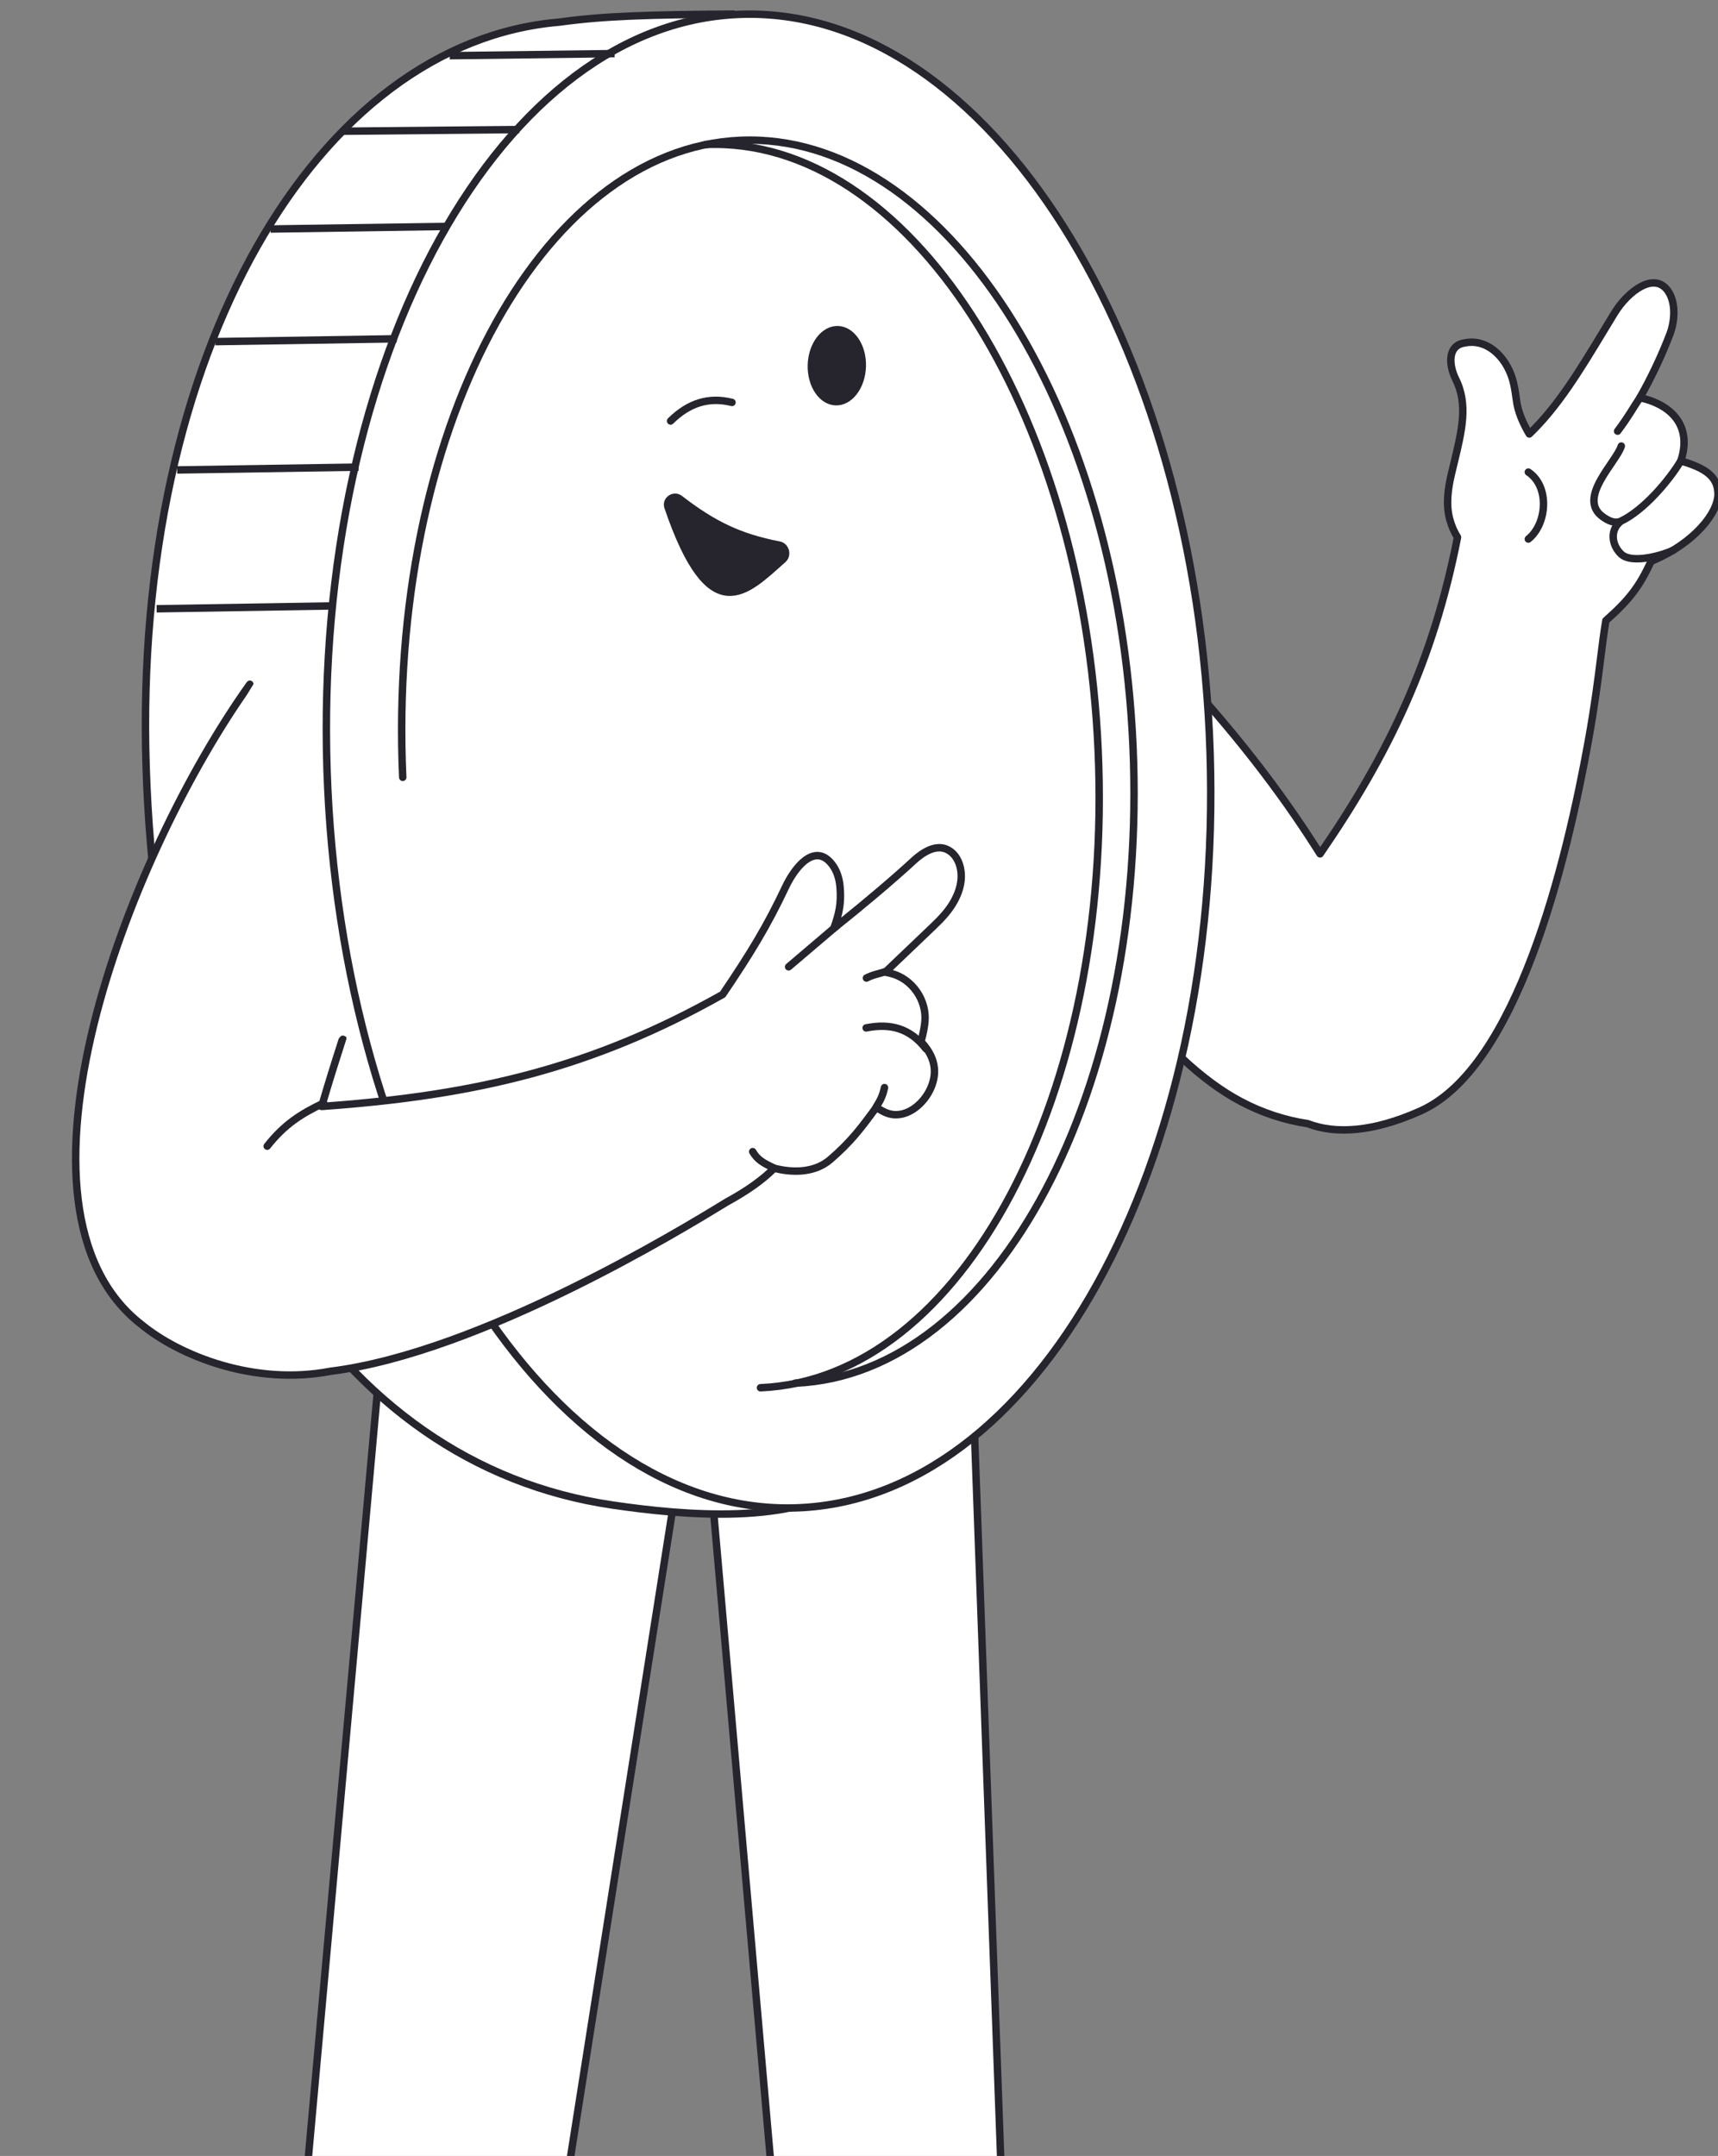
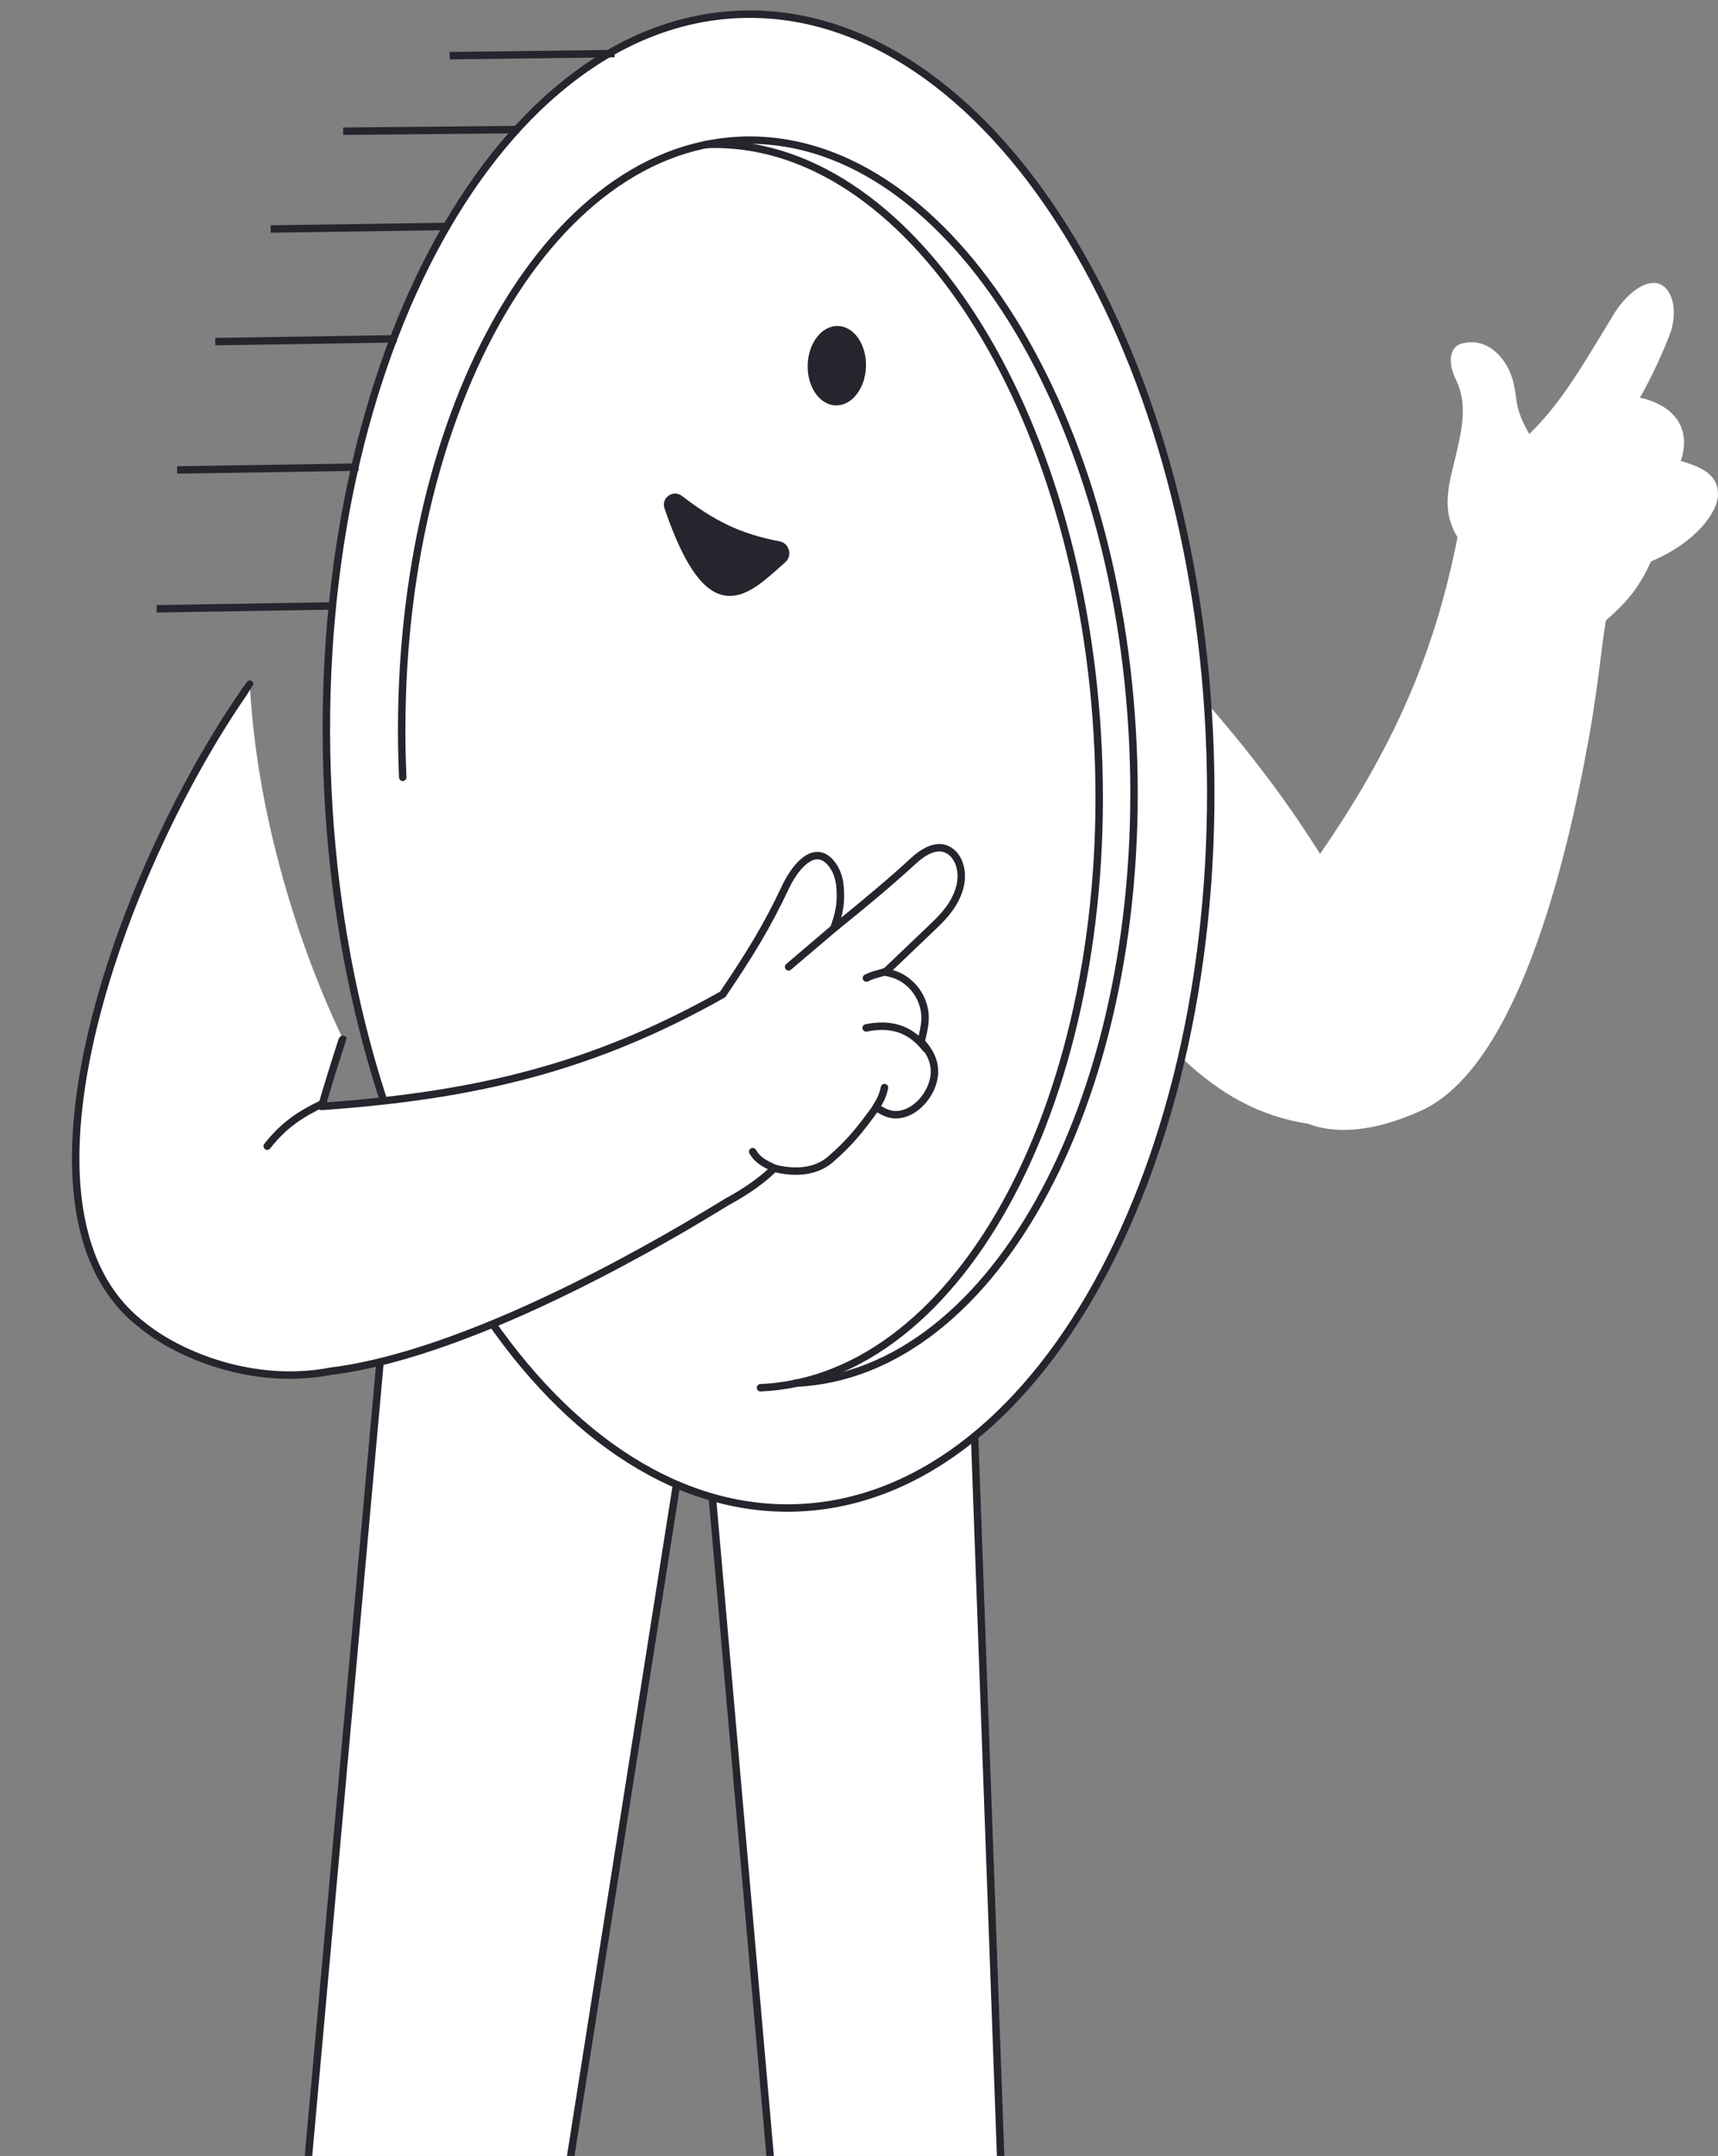
<svg xmlns="http://www.w3.org/2000/svg" width="228" height="286" viewBox="0 0 228 286" fill="none">
  <rect x="0" y="0" width="228" height="286" fill="#808080" stroke="none" />
  <g clip-path="url(#clip0_12936_56508)">
    <path d="M162.53 343.595C162.531 353.868 107.017 349.01 107.017 340.819L91.001 158.33L128.802 175.639L133.927 317.355C133.939 317.705 134.119 318.012 134.425 318.182C138.161 320.251 162.53 334.109 162.53 343.595Z" fill="white" stroke="#26252D" stroke-width="0.987" stroke-linejoin="round" />
    <path d="M23.052 355.391C32.206 364.545 52.404 350.964 64.617 344.083C65.967 343.323 66.911 342 67.152 340.47L93.138 175.665L51.241 171.759L37.624 322.776C37.624 322.776 13.337 345.675 23.052 355.391Z" fill="white" stroke="#26252D" stroke-width="0.987" stroke-linejoin="round" />
    <path fill-rule="evenodd" clip-rule="evenodd" d="M192.402 68.899C192.645 69.79 192.989 70.573 193.431 71.271C190.226 87.574 184.389 99.913 175.189 113.272C171.138 106.831 165.426 98.816 156.084 88.711C153.11 84.549 149.56 82.44 146.252 80.475C141.41 77.598 137.087 75.03 135.855 66.785C122.252 87.262 143.738 135.029 164.664 146.116C167.525 147.632 170.533 148.606 173.541 149.055C177.228 150.477 182.231 150.193 188.532 147.367C201.322 141.632 207.874 114.482 210.816 98.157C211.637 93.599 212.068 90.162 212.427 87.302V87.302L212.427 87.302C212.659 85.447 212.862 83.836 213.12 82.32C216.329 79.495 217.608 77.71 219.116 74.468C225.038 72 228 67.929 228 65.585C228 63.242 226.38 62.106 223.065 61.144C224.545 56.702 222.077 53.74 217.636 52.753C219.112 50.169 220.589 47.032 221.623 44.302C222.258 42.625 222.414 40.293 221.472 38.766C219.678 35.856 216.046 38.617 214.262 41.534C213.774 42.332 213.297 43.12 212.827 43.896L212.827 43.896C209.612 49.208 206.75 53.935 202.955 57.571C202.113 56.128 201.432 54.636 201.236 52.992C201.144 52.228 201.023 51.508 200.862 50.807C200.172 47.795 197.747 45.022 194.685 45.438C194.51 45.462 194.338 45.492 194.167 45.529C192.127 45.97 192.259 48.428 193.189 50.296C194.856 53.644 194.019 57.096 192.974 61.403L192.974 61.404L192.974 61.404C192.859 61.876 192.742 62.359 192.626 62.853C192.157 64.842 191.864 66.927 192.402 68.899Z" fill="white" />
-     <path d="M193.431 71.271L193.915 71.366C193.939 71.242 193.915 71.114 193.848 71.007L193.431 71.271ZM192.402 68.899L191.926 69.029V69.029L192.402 68.899ZM175.189 113.272L174.771 113.534C174.86 113.675 175.013 113.761 175.179 113.765C175.345 113.768 175.501 113.688 175.595 113.551L175.189 113.272ZM156.084 88.711L155.683 88.998C155.695 89.015 155.708 89.031 155.722 89.046L156.084 88.711ZM146.252 80.475L146 80.899L146.252 80.475ZM135.855 66.785L136.343 66.712C136.313 66.51 136.162 66.347 135.962 66.303C135.763 66.259 135.557 66.342 135.444 66.512L135.855 66.785ZM164.664 146.116L164.433 146.552L164.664 146.116ZM173.541 149.055L173.719 148.595C173.685 148.582 173.65 148.572 173.614 148.567L173.541 149.055ZM188.532 147.367L188.33 146.917L188.532 147.367ZM210.816 98.157L211.301 98.244L210.816 98.157ZM212.427 87.302L212.916 87.364C212.919 87.344 212.92 87.323 212.92 87.302H212.427ZM212.427 87.302L211.937 87.245C211.934 87.264 211.933 87.283 211.933 87.302H212.427ZM212.427 87.302L211.937 87.241L211.937 87.244L212.427 87.302ZM213.12 82.32L212.794 81.949C212.709 82.024 212.652 82.125 212.633 82.237L213.12 82.32ZM219.116 74.468L218.926 74.012C218.813 74.06 218.721 74.148 218.669 74.26L219.116 74.468ZM223.065 61.144L222.597 60.988C222.554 61.115 222.566 61.254 222.628 61.373C222.69 61.492 222.798 61.58 222.927 61.618L223.065 61.144ZM217.636 52.753L217.207 52.508C217.129 52.644 217.121 52.809 217.184 52.953C217.248 53.096 217.375 53.201 217.529 53.235L217.636 52.753ZM221.623 44.302L222.084 44.477V44.477L221.623 44.302ZM221.472 38.766L221.892 38.507L221.892 38.507L221.472 38.766ZM214.262 41.534L214.683 41.791V41.791L214.262 41.534ZM212.827 43.896L213.245 44.159L213.25 44.151L212.827 43.896ZM212.827 43.896L212.41 43.633L212.405 43.64L212.827 43.896ZM202.955 57.571L202.529 57.819C202.605 57.95 202.737 58.038 202.887 58.059C203.036 58.08 203.187 58.032 203.297 57.927L202.955 57.571ZM201.236 52.992L201.726 52.933V52.933L201.236 52.992ZM200.862 50.807L201.343 50.697V50.697L200.862 50.807ZM194.685 45.438L194.751 45.927V45.927L194.685 45.438ZM194.167 45.529L194.271 46.012V46.012L194.167 45.529ZM193.189 50.296L193.631 50.076L193.189 50.296ZM192.974 61.403L193.453 61.52L193.454 61.519L192.974 61.403ZM192.974 61.404L192.495 61.286L192.494 61.287L192.974 61.404ZM192.974 61.404L192.494 61.287L192.494 61.288L192.974 61.404ZM192.626 62.853L192.145 62.74L192.626 62.853ZM193.848 71.007C193.434 70.353 193.109 69.616 192.878 68.769L191.926 69.029C192.181 69.965 192.544 70.793 193.014 71.535L193.848 71.007ZM175.595 113.551C184.827 100.148 190.695 87.748 193.915 71.366L192.946 71.176C189.757 87.401 183.952 99.678 174.783 112.992L175.595 113.551ZM155.722 89.046C165.042 99.128 170.736 107.118 174.771 113.534L175.607 113.009C171.541 106.545 165.81 98.505 156.447 88.376L155.722 89.046ZM146 80.899C149.308 82.864 152.775 84.929 155.683 88.998L156.486 88.424C153.446 84.17 149.811 82.015 146.504 80.05L146 80.899ZM135.367 66.858C135.996 71.065 137.421 73.861 139.334 75.974C141.232 78.07 143.589 79.467 146 80.899L146.504 80.05C144.072 78.605 141.847 77.279 140.066 75.311C138.299 73.36 136.947 70.75 136.343 66.712L135.367 66.858ZM164.895 145.68C159.752 142.955 154.538 137.953 149.817 131.628C145.101 125.308 140.899 117.696 137.77 109.79C134.641 101.883 132.593 93.698 132.168 86.232C131.743 78.76 132.946 72.055 136.266 67.058L135.444 66.512C131.963 71.753 130.751 78.698 131.182 86.288C131.615 93.884 133.695 102.174 136.852 110.153C140.011 118.134 144.254 125.823 149.026 132.218C153.794 138.607 159.112 143.733 164.433 146.552L164.895 145.68ZM173.614 148.567C170.662 148.127 167.707 147.17 164.895 145.68L164.433 146.552C167.343 148.094 170.405 149.086 173.468 149.543L173.614 148.567ZM188.33 146.917C182.098 149.711 177.239 149.952 173.719 148.595L173.363 149.515C177.216 151.002 182.363 150.674 188.734 147.817L188.33 146.917ZM210.33 98.069C208.861 106.221 206.494 117.056 202.905 126.559C201.111 131.31 199.017 135.713 196.588 139.276C194.157 142.843 191.412 145.535 188.33 146.917L188.734 147.817C192.047 146.332 194.918 143.479 197.404 139.832C199.892 136.182 202.019 131.701 203.829 126.907C207.449 117.321 209.829 106.417 211.301 98.244L210.33 98.069ZM211.937 87.241C211.579 90.099 211.149 93.525 210.33 98.069L211.301 98.244C212.125 93.673 212.558 90.225 212.916 87.364L211.937 87.241ZM211.933 87.302V87.302H212.92V87.302H211.933ZM211.937 87.244L211.937 87.245L212.917 87.36L212.917 87.36L211.937 87.244ZM212.633 82.237C212.373 83.766 212.169 85.389 211.937 87.241L212.917 87.364C213.149 85.506 213.35 83.906 213.606 82.403L212.633 82.237ZM218.669 74.26C217.19 77.437 215.954 79.167 212.794 81.949L213.446 82.69C216.704 79.822 218.025 77.983 219.564 74.676L218.669 74.26ZM227.507 65.585C227.507 66.579 226.859 68.067 225.415 69.647C223.987 71.209 221.827 72.804 218.926 74.012L219.306 74.923C222.328 73.664 224.61 71.99 226.143 70.313C227.66 68.654 228.494 66.935 228.494 65.585H227.507ZM222.927 61.618C224.571 62.095 225.72 62.596 226.456 63.222C227.16 63.822 227.507 64.552 227.507 65.585H228.494C228.494 64.275 228.03 63.266 227.096 62.471C226.193 61.703 224.874 61.155 223.203 60.67L222.927 61.618ZM217.529 53.235C219.675 53.712 221.273 54.651 222.166 55.935C223.047 57.201 223.298 58.884 222.597 60.988L223.533 61.3C224.312 58.962 224.069 56.943 222.976 55.371C221.895 53.817 220.038 52.781 217.743 52.271L217.529 53.235ZM221.161 44.127C220.137 46.833 218.671 49.946 217.207 52.508L218.064 52.998C219.554 50.391 221.041 47.231 222.084 44.477L221.161 44.127ZM221.052 39.025C221.46 39.686 221.646 40.552 221.645 41.477C221.645 42.399 221.458 43.343 221.161 44.127L222.084 44.477C222.422 43.584 222.631 42.523 222.632 41.478C222.633 40.436 222.426 39.373 221.892 38.507L221.052 39.025ZM214.683 41.791C215.544 40.384 216.837 39.042 218.087 38.404C218.71 38.087 219.278 37.966 219.757 38.047C220.217 38.125 220.666 38.399 221.052 39.025L221.892 38.507C221.381 37.678 220.703 37.206 219.922 37.074C219.16 36.945 218.372 37.151 217.639 37.525C216.179 38.27 214.764 39.766 213.841 41.276L214.683 41.791ZM213.25 44.151C213.719 43.376 214.195 42.589 214.683 41.791L213.841 41.276C213.352 42.076 212.875 42.865 212.405 43.64L213.25 44.151ZM213.245 44.159L213.245 44.159L212.41 43.632L212.41 43.633L213.245 44.159ZM203.297 57.927C207.148 54.238 210.042 49.45 213.249 44.151L212.405 43.64C209.182 48.966 206.353 53.632 202.614 57.214L203.297 57.927ZM200.746 53.05C200.954 54.793 201.673 56.353 202.529 57.819L203.381 57.322C202.553 55.903 201.911 54.48 201.726 52.933L200.746 53.05ZM200.381 50.917C200.537 51.599 200.656 52.302 200.746 53.05L201.726 52.933C201.632 52.155 201.508 51.417 201.343 50.697L200.381 50.917ZM194.751 45.927C196.104 45.744 197.332 46.257 198.324 47.196C199.32 48.139 200.055 49.495 200.381 50.917L201.343 50.697C200.979 49.107 200.156 47.571 199.002 46.479C197.843 45.382 196.328 44.717 194.619 44.949L194.751 45.927ZM194.271 46.012C194.429 45.978 194.59 45.949 194.751 45.927L194.619 44.949C194.431 44.975 194.246 45.007 194.063 45.047L194.271 46.012ZM193.631 50.076C193.193 49.197 192.963 48.214 193.055 47.435C193.1 47.051 193.219 46.739 193.407 46.508C193.59 46.282 193.861 46.1 194.271 46.012L194.063 45.047C193.453 45.179 192.976 45.47 192.639 45.887C192.307 46.298 192.135 46.801 192.074 47.32C191.954 48.347 192.255 49.526 192.747 50.516L193.631 50.076ZM193.454 61.519C194.488 57.255 195.392 53.614 193.631 50.076L192.747 50.516C194.319 53.674 193.549 56.936 192.494 61.287L193.454 61.519ZM193.453 61.521L193.453 61.52L192.495 61.286L192.495 61.286L193.453 61.521ZM193.453 61.521L193.453 61.52L192.494 61.287L192.494 61.287L193.453 61.521ZM193.106 62.966C193.222 62.474 193.339 61.993 193.453 61.52L192.494 61.288C192.38 61.76 192.262 62.244 192.145 62.74L193.106 62.966ZM192.878 68.769C192.373 66.921 192.641 64.937 193.106 62.966L192.145 62.74C191.672 64.747 191.354 66.933 191.926 69.029L192.878 68.769Z" fill="#26252D" />
-     <path d="M74.198 2.938L74.21 2.937L74.223 2.936C80.158 2.117 85.867 1.952 97.311 1.872C97.99 2.234 98.429 2.793 98.748 3.508C99.089 4.274 99.28 5.189 99.473 6.198C99.49 6.291 99.508 6.385 99.526 6.48C99.883 8.366 100.295 10.549 101.983 11.95C121.345 28.028 135.356 61.016 136.59 99.432C137.557 129.574 130.452 156.701 118.489 175.105C117.431 176.732 116.86 178.682 116.509 180.72C116.207 182.47 116.062 184.317 115.922 186.108C115.9 186.4 115.877 186.69 115.854 186.979C115.686 189.051 115.491 191.011 115.036 192.698C114.581 194.382 113.88 195.742 112.74 196.658C109.24 199.47 103.787 200.59 97.941 200.808C92.115 201.025 85.997 200.345 81.254 199.645C44.285 194.186 21.156 156.606 19.393 101.694C18.513 74.271 24.178 50.239 34.092 32.736C44.007 15.229 58.14 4.301 74.198 2.938Z" fill="white" stroke="#26252D" stroke-width="0.987" />
    <path d="M160.595 99.832C161.476 127.254 155.674 152.184 145.609 170.319C135.538 188.465 121.252 199.729 105.178 200.039C89.105 200.349 74.113 189.651 62.89 171.916C51.673 154.191 44.28 129.516 43.399 102.094C42.519 74.671 48.32 49.742 58.385 31.606C68.457 13.46 82.743 2.196 98.816 1.886C114.89 1.576 129.881 12.274 141.104 30.009C152.321 47.734 159.715 72.409 160.595 99.832Z" fill="white" stroke="#26252D" stroke-width="0.987" />
    <path d="M44.051 80.379L20.786 80.758M47.585 61.966L23.511 62.341M52.644 44.942L28.57 45.318M59.26 30.037L35.914 30.379M68.891 17.184L45.539 17.406M81.569 7.111L59.68 7.386" stroke="#26252D" stroke-width="0.987" />
    <path d="M105.549 183.482C132.311 182.341 152.375 144.509 150.362 98.982C148.349 53.455 125.022 17.473 98.26 18.614C71.498 19.755 51.434 57.587 53.447 103.114" stroke="#26252D" stroke-width="0.987" stroke-linecap="round" />
    <path d="M100.927 184.091C127.689 182.95 147.752 145.107 145.739 99.565C143.725 54.023 120.398 18.029 93.636 19.17" stroke="#26252D" stroke-width="0.987" stroke-linecap="round" />
    <path d="M114.434 48.609C114.394 49.97 113.953 51.17 113.296 52.012C112.639 52.855 111.793 53.311 110.919 53.286C110.045 53.26 109.227 52.755 108.62 51.876C108.013 50.997 107.643 49.773 107.683 48.412C107.722 47.051 108.164 45.851 108.82 45.009C109.478 44.167 110.324 43.71 111.198 43.735C112.072 43.761 112.89 44.266 113.497 45.145C114.103 46.024 114.474 47.248 114.434 48.609Z" fill="#26252D" stroke="#26252D" stroke-width="0.987" />
    <path d="M103.909 74.196C99.007 78.545 94.274 83.764 88.651 67.265C88.335 66.339 89.43 65.582 90.205 66.179C94.598 69.56 98.073 71.282 103.392 72.306C104.25 72.471 104.563 73.616 103.909 74.196Z" fill="#26252D" stroke="#26252D" stroke-width="0.987" stroke-linecap="round" />
-     <path d="M88.994 55.845C91.4 53.469 94.063 52.612 97.144 53.384" stroke="#26252D" stroke-width="0.987" stroke-linecap="round" />
    <path fill-rule="evenodd" clip-rule="evenodd" d="M42.692 146.778C43.448 144.155 44.377 141.166 45.482 137.747C39.68 125.693 34.046 108.132 33.155 90.769C16.926 113.485 -1.086 160.323 18.786 175.714C23.768 179.808 33.698 183.859 43.86 181.906C63.735 179.447 90.736 162.945 96.119 159.654C96.234 159.584 96.339 159.52 96.434 159.463C99.246 157.932 101.294 156.439 102.747 154.97C105.318 155.636 108.18 155.549 110.189 153.819C112.958 151.434 114.309 149.61 116.29 146.907C116.796 147.225 117.241 147.473 117.661 147.639C120.803 148.881 124.372 144.977 123.988 141.62C123.856 140.467 123.295 139.311 122.225 138.19C122.486 137.202 122.67 136.372 122.747 135.564C123.022 132.653 121.027 129.803 118.185 129.114C117.967 129.062 117.737 129.012 117.492 128.963L123.877 122.871C124.946 121.85 125.976 120.762 126.672 119.459C127.134 118.596 127.411 117.799 127.526 116.918C127.743 115.251 127.172 113.356 125.64 112.663C124.162 111.995 122.457 113.062 121.265 114.162C118.191 117 114.095 120.407 110.659 123.145C111.352 121.217 111.668 119.859 111.486 117.678C111.395 116.599 111.085 115.523 110.423 114.665C110.161 114.325 109.892 114.058 109.601 113.864C107.508 112.467 105.32 115.4 104.248 117.676C101.796 122.88 99.538 126.558 95.908 131.919C78.577 141.685 63.103 145.302 43.079 146.748C42.95 146.757 42.821 146.767 42.692 146.778Z" fill="white" />
    <path d="M33.294 90.294C33.495 90.353 33.637 90.533 33.648 90.743L32.745 92.209C24.911 103.523 16.809 120.246 12.912 136.105C10.896 144.309 10.013 152.252 10.855 159.082C11.697 165.907 14.255 171.58 19.088 175.323L19.099 175.332C23.988 179.349 33.773 183.341 43.767 181.42C43.778 181.418 43.789 181.417 43.8 181.415C53.652 180.196 65.309 175.487 75.207 170.648C85.093 165.814 93.173 160.876 95.862 159.232L96.177 159.04C96.183 159.036 96.191 159.032 96.198 159.028C98.982 157.513 100.986 156.047 102.396 154.622C102.519 154.497 102.7 154.447 102.87 154.491C105.371 155.14 108.035 155.021 109.867 153.444C112.59 151.098 113.915 149.312 115.892 146.614C116.045 146.405 116.334 146.35 116.553 146.488C117.05 146.801 117.464 147.03 117.842 147.179C119.162 147.701 120.639 147.166 121.797 146.005C122.954 144.845 123.669 143.171 123.498 141.675C123.381 140.65 122.879 139.59 121.868 138.53C121.749 138.406 121.704 138.229 121.748 138.063C122.007 137.083 122.182 136.284 122.255 135.516C122.508 132.845 120.668 130.223 118.069 129.593C117.859 129.542 117.635 129.494 117.396 129.446C117.215 129.41 117.07 129.277 117.018 129.1C116.967 128.923 117.018 128.732 117.151 128.605L123.536 122.513C124.598 121.499 125.579 120.456 126.237 119.225C126.675 118.405 126.931 117.665 127.036 116.854C127.24 115.289 126.683 113.676 125.437 113.112C124.867 112.854 124.223 112.914 123.537 113.203C122.85 113.494 122.174 113.995 121.6 114.524C118.513 117.373 114.407 120.788 110.967 123.53C110.794 123.667 110.551 123.674 110.372 123.545C110.193 123.417 110.12 123.185 110.195 122.977C110.872 121.092 111.169 119.807 110.994 117.718C110.908 116.7 110.618 115.725 110.032 114.966C109.793 114.655 109.561 114.43 109.327 114.274C108.916 113.999 108.524 113.946 108.139 114.031C107.735 114.121 107.306 114.37 106.871 114.76C105.997 115.541 105.216 116.777 104.694 117.886C102.227 123.121 99.954 126.823 96.317 132.194C96.274 132.258 96.217 132.31 96.15 132.348C78.74 142.158 63.19 145.789 43.114 147.239C42.987 147.248 42.859 147.258 42.733 147.268C42.571 147.282 42.413 147.215 42.31 147.089C42.207 146.964 42.173 146.796 42.218 146.64C42.962 144.059 43.872 141.126 44.952 137.782C45.29 137.314 45.444 137.263 45.927 137.532C45.982 137.646 45.991 137.777 45.952 137.898C44.942 141.021 44.081 143.782 43.364 146.231C63.141 144.776 78.447 141.171 95.564 131.545C99.148 126.248 101.379 122.606 103.801 117.465C104.351 116.298 105.201 114.929 106.213 114.024C106.72 113.57 107.297 113.206 107.926 113.068C108.573 112.925 109.239 113.029 109.875 113.453C110.222 113.685 110.529 113.993 110.814 114.363C111.551 115.319 111.882 116.496 111.977 117.636C112.114 119.263 111.98 120.459 111.634 121.73C114.765 119.203 118.242 116.28 120.93 113.799C121.549 113.228 122.321 112.646 123.153 112.294C123.988 111.942 124.935 111.802 125.843 112.213C127.66 113.035 128.245 115.211 128.015 116.981C127.891 117.932 127.591 118.785 127.107 119.691C126.372 121.067 125.294 122.2 124.218 123.227L118.497 128.685C121.476 129.513 123.53 132.526 123.238 135.609C123.164 136.383 122.999 137.166 122.771 138.052C123.78 139.174 124.34 140.356 124.478 141.563C124.691 143.423 123.813 145.381 122.496 146.702C121.181 148.021 119.302 148.817 117.479 148.097C117.137 147.962 116.787 147.78 116.42 147.563C114.575 150.077 113.196 151.879 110.511 154.192C108.4 156.009 105.474 156.125 102.897 155.515C101.418 156.961 99.39 158.413 96.68 159.889L96.377 160.075L96.377 160.075C93.681 161.722 85.569 166.68 75.641 171.534C65.729 176.381 53.956 181.15 43.937 182.393C33.615 184.37 23.551 180.265 18.478 176.099C13.378 172.147 10.738 166.196 9.875 159.202C9.013 152.211 9.921 144.139 11.953 135.87C16.017 119.332 24.605 101.886 32.754 90.481C32.876 90.31 33.092 90.235 33.294 90.294Z" fill="#26252D" />
    <path d="M104.659 128.255L111.036 122.832M122.88 139.118C120.728 136.356 118.11 135.729 114.949 136.356M99.893 152.77C100.504 153.821 101.264 154.267 102.646 154.911M117.945 128.755C116.464 129.248 115.971 129.248 114.984 129.742M116.274 146.867C116.876 145.895 117.155 145.335 117.383 144.273" stroke="#26252D" stroke-width="0.987" stroke-linecap="round" />
    <path d="M35.462 152.045C37.74 149.151 39.983 147.731 42.963 146.327" stroke="#26252D" stroke-width="0.987" stroke-linecap="round" />
-     <path d="M217.635 52.754C216.648 54.234 216.155 55.221 214.674 57.196M223.064 61.144C221.521 63.715 218.181 67.684 215.12 69.132M215.168 59.17C214.51 61.308 209.245 66.079 212.7 68.546C213.346 69.008 214.265 69.536 215.12 69.132M215.12 69.132C213.639 70.253 213.861 72.261 215.12 73.482C216.648 74.962 221.09 73.482 222.077 72.988M202.83 71.507C205.313 69.52 205.702 64.539 202.83 62.624" stroke="#26252D" stroke-width="0.987" stroke-linecap="round" />
  </g>
  <defs>
    <clipPath id="clip0_12936_56508">
      <rect width="228" height="286" fill="white" />
    </clipPath>
  </defs>
</svg>